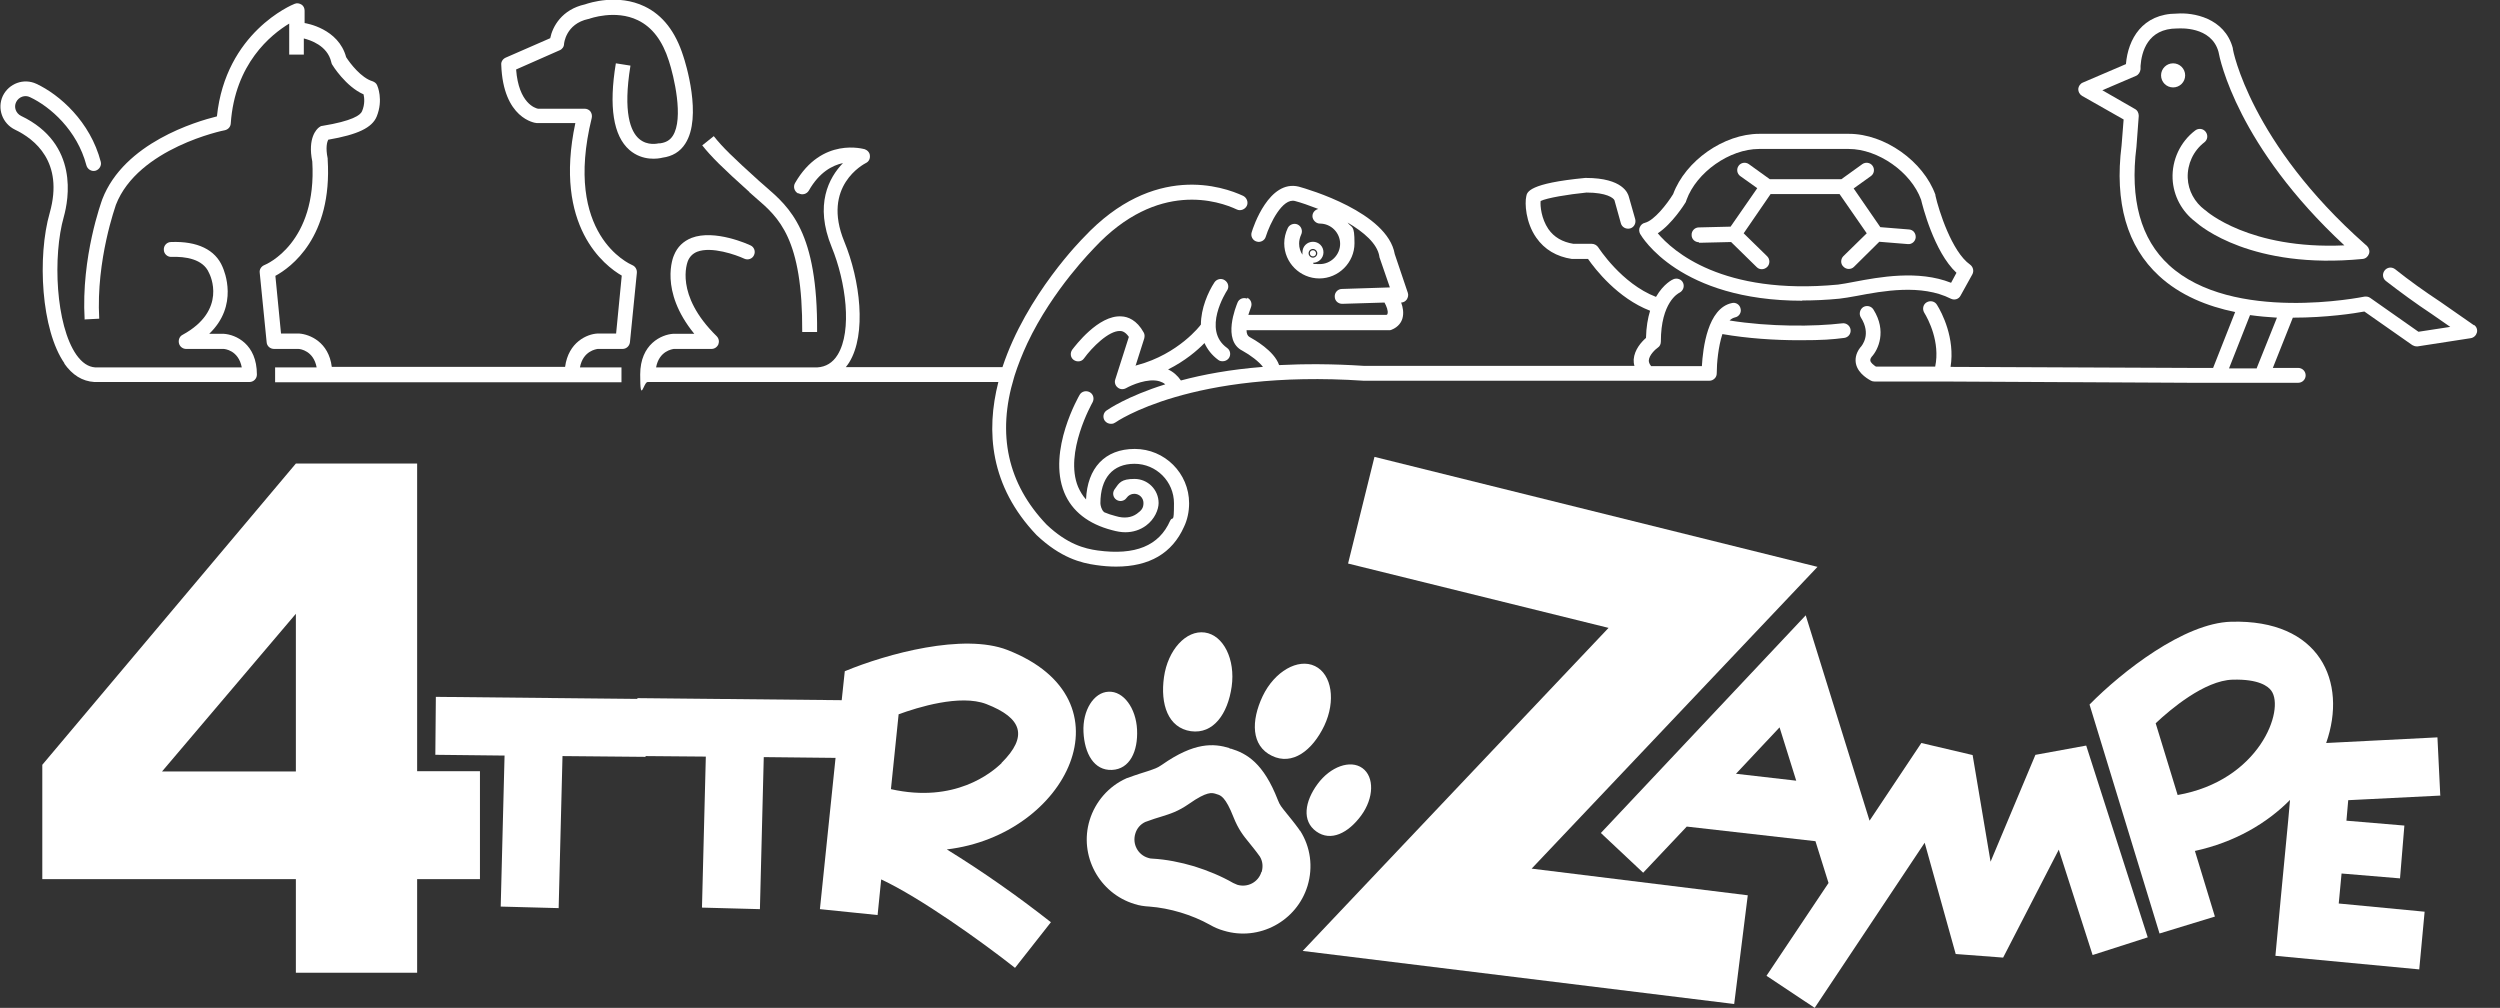
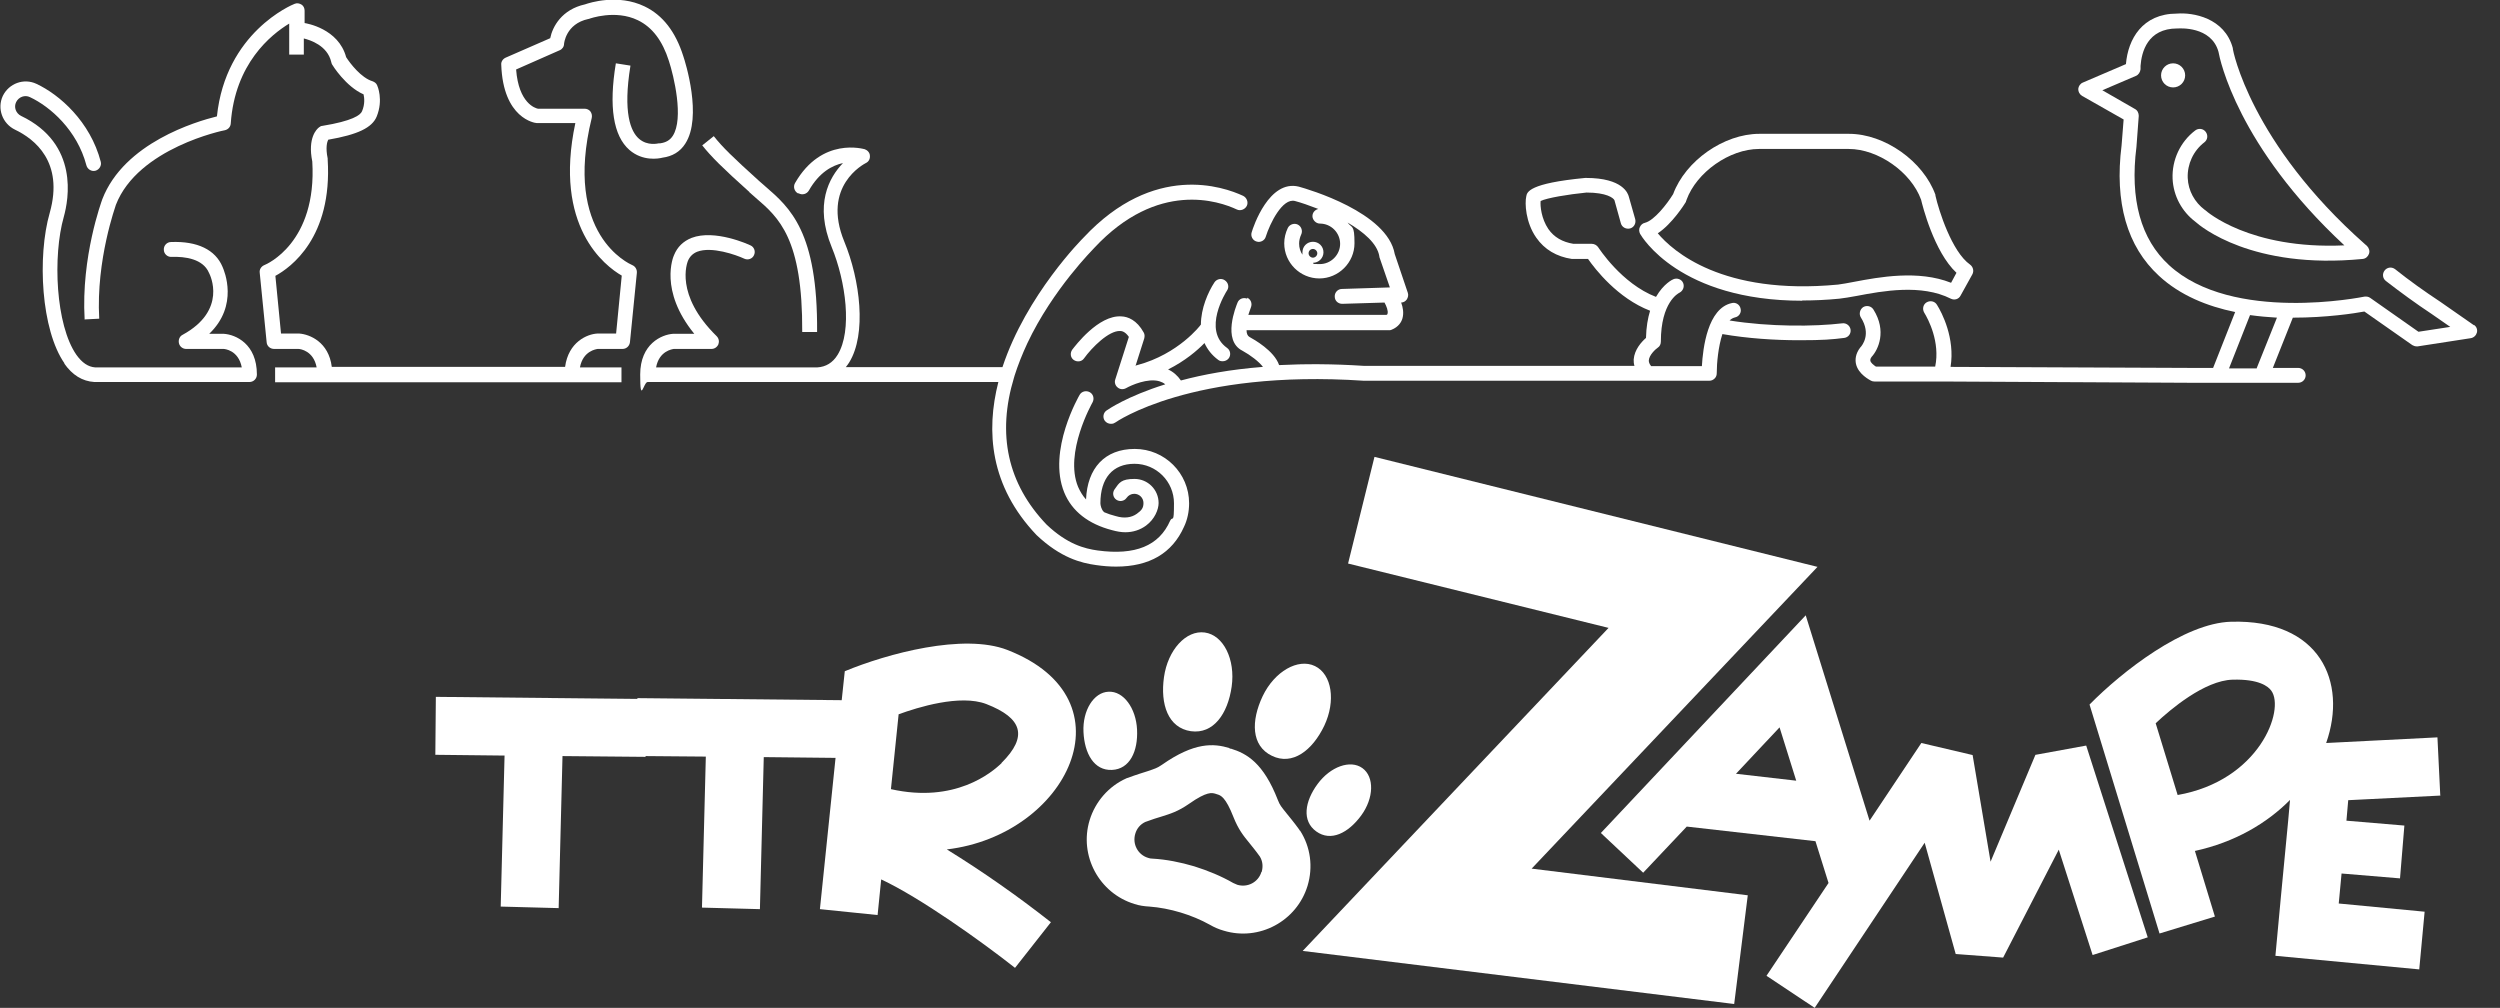
<svg xmlns="http://www.w3.org/2000/svg" version="1.1" viewBox="0 0 975.1 393.1">
  <rect x="0" y="0" width="975.1" height="393.1" fill="#333333" stroke="none" />
  <defs>
    <style>
      .cls-1 {
        fill: #fff;
      }
    </style>
  </defs>
  <g>
    <g id="Livello_1">
      <g>
        <path class="cls-1" d="M951.8,310.2l-1.1-22.6-43.4,2.2c8.4-23.9-2.5-48.3-37.1-47.3-18.3.5-42.5,19.4-55.2,32.3l27.3,89.3,21.6-6.6-7.8-25.6c15.6-3.4,28.1-10.8,37.1-19.9-.7,8.8-2.4,24.8-5.7,60.8l56.1,5.3,2.1-22.5-33.5-3.2,1.1-11.7,22.8,1.9,1.7-20.6-22.6-1.9.7-8,36-1.8ZM849.4,310.2l-8.6-28.1c5.7-5.4,19.1-16.7,30-17,10.2-.3,13.9,2.6,15.1,4.3,5.4,7.4-4.6,35.1-36.6,40.7Z" />
        <path class="cls-1" d="M793.9,294.4l-17.5,41.7-7-41.6-20-4.7-20.2,30.3-24.9-80.1-79.9,84.9,16.5,15.5,17-18,50.2,5.7,5.1,16.3-24.2,36.2,18.8,12.5,42.9-64.4,12.1,43.4,18.5,1.4,21.7-42.1,13.2,41.1,21.5-6.9-24-74.8-19.7,3.6ZM677.1,301.8l17-18.1,6.5,20.8-23.5-2.7Z" />
        <path class="cls-1" d="M392.9,253.5c-17.1-6.6-46.7,1.4-63.4,8.3l-1.2,11.3-79.7-.8v.3s-78.6-.8-78.6-.8l-.2,22.6,27,.3-1.5,58.9,22.6.6,1.5-59.3,32.4.3v-.3s23.5.2,23.5.2l-1.5,58.9,22.6.6,1.5-59.3,28,.3-6.1,59,22.5,2.3,1.4-13.9c15.2,7.1,39,24.1,52.2,34.5l14-17.8c-13-10.2-26.5-19.7-40.6-28.4,46.9-5.5,73.3-58.5,23.6-77.8ZM390.7,297.6c-3.9,3.8-18.3,15.8-43.2,10.2l3-29.2c7.4-2.7,24-7.9,34.2-4,13.9,5.4,16.5,12.5,5.9,23Z" />
        <polygon class="cls-1" points="708.9 221.1 536.1 178.2 525.8 219.8 627.4 244.9 508.1 370.9 676.4 391.6 681.7 349.2 597.4 338.8 708.9 221.1" />
-         <path class="cls-1" d="M162.7,180.8h-47.3l-98.9,117.5v44.6h98.9v36.5h47.3v-36.5h24.5v-42.1h-24.5v-120.1ZM115.4,300.9h-52.2l52.2-61.5v61.5Z" />
        <path class="cls-1" d="M507,324c-.1-.2-.2-.3-.3-.5-2.1-2.9-3.8-4.9-5-6.4-1.9-2.4-2.5-3-3.3-5.1-5.6-14.4-12.1-18.1-18.3-20,0,0,0,0,0,0h-.5c0-.2,0-.2,0-.2-6.2-1.9-13.7-2.4-26.4,6.5-1.9,1.3-2.7,1.5-5.6,2.5-1.8.6-4.3,1.3-7.7,2.6-.2,0-.4.1-.6.2-6.9,3.1-12.1,9.1-14.3,16.3-4.2,13.8,3.7,28.5,17.5,32.7,1.8.6,3.8.9,5.8,1,8,.6,16.6,3.2,23.6,7.1,1.7,1,3.6,1.8,5.4,2.3,13.8,4.2,28.5-3.7,32.7-17.5,2.2-7.3,1.2-15.1-2.9-21.5ZM492,340.1c-1.2,4-5.4,6.2-9.4,5-.5-.2-1-.4-1.6-.7-4.7-2.7-9.8-4.8-15.2-6.5-5.4-1.6-10.9-2.7-16.3-3-.6,0-1.2-.1-1.7-.3-4-1.2-6.2-5.4-5-9.4.6-2.1,2-3.7,3.9-4.6,2.7-1,4.6-1.6,6.3-2.1,3.5-1.1,6.5-2,10.8-5,7-4.9,8.9-4.3,10.3-3.9l.6.2c1.4.4,3.3,1,6.4,8.9,1.9,4.8,3.9,7.3,6.2,10.1,1.1,1.4,2.4,2.9,4.1,5.3,1.1,1.8,1.3,3.9.7,6Z" />
        <path class="cls-1" d="M454,264.1c-1.5,10.6,1.6,19.8,10.5,21.1,8.8,1.2,14.4-6.8,15.9-17.4,1.5-10.6-3.2-20.1-10.5-21.1-7.3-1-14.4,6.8-15.9,17.4Z" />
        <path class="cls-1" d="M433.7,300.3c7-.3,10.2-7.3,9.8-15.7-.4-8.4-5.3-15.1-11.1-14.8-5.8.2-10.2,7.3-9.8,15.7.4,8.4,4.1,15.1,11.1,14.8Z" />
        <path class="cls-1" d="M512.9,259.8c-6.6-3.2-15.8,2.1-20.4,11.7-4.6,9.7-4.5,19.4,3.6,23.3,8,3.9,15.8-2.1,20.4-11.7,4.6-9.7,3-20.1-3.6-23.3Z" />
        <path class="cls-1" d="M513.9,305.8c-5,6.8-6.2,14.4-.5,18.5,5.7,4.1,12.5.6,17.5-6.2,5-6.8,5.2-15.1.5-18.5-4.7-3.4-12.5-.6-17.5,6.2Z" />
        <path class="cls-1" d="M965,126.9l-13.2-9.2c-6.2-4.1-12.1-8.3-17.6-12.7-1.3-1-3.1-.8-4.1.5-1,1.3-.8,3.1.5,4.1,5.7,4.4,11.7,8.8,17.9,12.9l7.2,5-12.4,1.9-18.8-13.2c-.7-.5-1.5-.6-2.3-.5-.5.1-51.5,10.5-76.2-12.3-11-10.1-15.3-25.6-12.7-46.1l.9-12.1c0-1.1-.5-2.2-1.5-2.7l-12.7-7.3,13.1-5.6c1-.4,1.7-1.5,1.8-2.6v-1.3c.4-5.4,2.7-14.6,14.3-14.6s.2,0,.3,0c.5,0,13-1,15.8,9.1.5,2.9,7.5,36.9,49.1,75.5-37,1.7-53.9-13.4-54.1-13.6,0,0-.2-.2-.3-.2-4-3-6.5-7.5-6.7-12.5-.2-5.4,2.2-10.6,6.5-13.9,1.3-1,1.5-2.8.5-4.1-1-1.3-2.8-1.5-4.1-.5-5.8,4.4-9.1,11.5-8.8,18.8.3,6.7,3.6,12.8,8.9,16.8,2,1.8,22.1,18.7,65.2,14.5,1.2-.1,2.1-.9,2.5-2,.4-1.1,0-2.3-.8-3.1l-.7-.6c-44.8-39.6-51.6-75.9-51.6-76.2,0,0,0-.2,0-.3-3.2-11.9-15.6-14-21.8-13.5-13.5,0-19.1,10-19.9,19.7l-16.8,7.2c-1,.4-1.7,1.4-1.8,2.5,0,1.1.5,2.1,1.5,2.7l16.2,9.2-.8,10.1c-2.8,22.3,2.1,39.4,14.6,50.9,8.2,7.6,18.9,11.9,29.7,14.1l-8.6,21.8h-8.8l-93.6-.4c1.8-11.2-3.4-21.2-5.3-24.2-.8-1.4-2.6-1.8-4-1-1.4.8-1.8,2.6-1,4,1.6,2.6,6.3,11.5,4.3,21.1h-23.1c-.9-.6-2.1-1.5-2.2-2.4,0-.1-.1-.6.5-1.4,2.6-2.8,6-10.1.7-18.5-.9-1.4-2.7-1.7-4-.9-1.3.9-1.7,2.7-.9,4,4.2,6.6.4,11,0,11.5,0,0-.1.1-.2.2-2,2.6-2,4.9-1.7,6.4.9,4.1,5.4,6.3,5.9,6.6.4.2.8.3,1.3.3h26.1l97.2.5h42c1.6,0,2.9-1.3,2.9-2.9s-1.3-2.9-2.9-2.9h-9.9l7.8-19.6c13.2,0,24.2-1.7,27.9-2.4l18.7,13.1c.5.3,1.1.5,1.7.5s.3,0,.4,0l20.7-3.2c1.2-.2,2.1-1.1,2.4-2.2.3-1.2-.2-2.4-1.2-3ZM880.3,143.7h-10.9l8.2-20.8c3.6.5,7.1.8,10.5,1l-7.9,19.7Z" />
        <path class="cls-1" d="M852.3,29.4c0-2.6-2.1-4.7-4.7-4.7s-4.7,2.1-4.7,4.7,2.1,4.7,4.7,4.7,4.7-2.1,4.7-4.7Z" />
        <path class="cls-1" d="M292.2,74.9c.8.7,1.7,1.5,2.5,2.2,9.1,7.8,18.4,15.9,18.2,52.4h5.8c.3-39.1-10.6-48.5-20.2-56.8-.8-.7-1.6-1.4-2.4-2.1-10.3-9.3-14.4-13.3-17.7-17.5l-4.5,3.6c3.5,4.4,7.8,8.7,18.4,18.2Z" />
        <path class="cls-1" d="M32.9,124.6l5.8-.3c-1.3-23,6.5-44.2,6.5-44.4,8.6-22.2,42.2-29.1,42.5-29.1,1.3-.3,2.2-1.3,2.3-2.6,1.6-23.4,15.7-34.7,22.8-39v12.1c0,0,5.7,0,5.7,0v-6.3c2.4.6,9.2,2.7,10.7,9.2,0,.3.2.6.3.9.2.4,5.4,8.7,12.3,11.7.3,1.3.6,3.8-.6,6.6-.6,1.5-3.8,3.8-15.5,5.7-.5,0-.9.3-1.3.6-.8.6-4.5,4-2.6,13.3,1.9,31.7-17.9,40.1-18.7,40.4-1.2.5-2,1.7-1.8,3l2.7,27.1c.1,1.5,1.4,2.6,2.9,2.6h9.5c.7,0,5.9.7,7.1,7.2h-16.2v5.8h135.1v-5.8h-16.2c1.2-6.5,6.4-7.1,6.9-7.2h9.7c1.5,0,2.7-1.1,2.9-2.6l2.7-27.1c.1-1.3-.6-2.5-1.8-3-1.1-.5-27-11.8-15.8-57.4.2-.9,0-1.8-.5-2.5-.5-.7-1.4-1.1-2.3-1.1h-18.2c-1-.2-7.5-2.1-8.5-15.3l17-7.5c1-.4,1.7-1.4,1.7-2.5,0,0,.6-7.8,9.5-9.7.1,0,.3,0,.4-.1,0,0,10.1-3.7,18.9.6,5.6,2.7,9.6,8,12.1,15.9,1.9,5.8,5.9,22.4,1.5,29.2-1.1,1.7-2.7,2.6-4.9,2.9-.2,0-.3,0-.5,0-.2,0-4.4,1.2-7.8-1.8-3.2-2.8-6.3-10.1-3.3-28.5l-5.7-.9c-2.8,16.9-1,28.3,5.3,33.8,5.2,4.5,11.4,3.4,12.9,3,3.8-.5,6.9-2.3,8.9-5.5,6.7-10.4,0-31.8-.8-34.1-3-9.5-8-16-15.1-19.4-10.4-5-21.5-1.4-23.2-.8-9.1,2-12.7,8.7-13.6,13.2l-17.4,7.6c-1.1.5-1.8,1.6-1.7,2.7.7,21.1,13.2,22.8,13.8,22.8.1,0,.2,0,.3,0h14.8c-8.6,40.4,11.5,55.7,18.1,59.5l-2.2,22.6h-7.3c-4,.2-11.3,3.3-12.6,13h-91c-1.2-9.7-8.6-12.7-12.7-13h-7.1l-2.2-22.5c5.9-3.2,22.3-14.9,20.4-45.4,0-.1,0-.3,0-.4-.9-4.3-.2-6.5.2-7.3,11.6-2,17.1-4.7,18.9-9,2.7-6.6.3-12,.2-12.2-.3-.8-1-1.3-1.8-1.6-4.4-1.3-8.7-6.9-10.3-9.4-3-11.2-15.6-13.2-16.2-13.3v-4.8c0-1-.4-1.9-1.2-2.4-.8-.5-1.8-.7-2.7-.3-1.1.4-26.9,11.2-30.3,43.9-8.1,2-36.2,10.3-44.7,32.3-.3.9-8.3,22.5-6.9,46.8Z" />
-         <path class="cls-1" d="M513.3,98.8c0-.6-.5-1.2-1.2-1.2s-1.2.5-1.2,1.2.5,1.2,1.2,1.2,1.2-.5,1.2-1.2Z" />
        <path class="cls-1" d="M311.5,75.4c1.4.8,3.2.3,4-1.1,4.1-7.2,9.2-9.8,13.3-10.7-5.5,5.7-11.2,16.2-4.4,32.8,5.5,13.4,8.1,32.6,2.3,42-1.9,3.1-4.6,4.7-7.9,4.9h-62.9c1.2-6.5,6.4-7.1,6.9-7.2h14.7c1.2,0,2.2-.7,2.7-1.8.4-1.1.2-2.3-.7-3.2-16.5-16.2-11.4-28.7-11.2-29.3.7-1.7,1.9-2.9,3.6-3.6,5.6-2.2,15.2,1.2,18.4,2.7,1.5.7,3.2,0,3.8-1.4.7-1.5,0-3.2-1.4-3.8-.6-.3-13.9-6.4-23-2.9-3.2,1.3-5.5,3.5-6.8,6.7-.3.6-5.9,13.8,7.9,30.7h-8.3c-4.4.3-12.8,3.9-12.8,15.9s1.3,2.9,2.9,2.9h66s0,0,0,0h70.8c-4.9,19.2-3.3,40.6,14.9,59.7,9.4,8.9,17.4,10.9,23.2,11.7,2.7.4,5.4.6,7.8.6,13,0,21.9-5.2,26.5-15.5,1.3-2.7,2-5.9,2-9.2,0-11.7-9.5-21.2-21.2-21.2s-18.5,7.5-19,19.7c-1.3-1.4-2.3-3.1-3.1-4.9-5.5-13.3,5.5-32.7,5.6-32.9.8-1.4.4-3.2-1-4-1.4-.8-3.2-.4-4,1-.1.2-12.7,21.7-6,38.1,3,7.3,9.4,12.3,18.7,14.7,1.8.5,3.5.8,5.1.8,3,0,5.8-.9,8.1-2.6,3.4-2.5,4.9-6.3,4.9-8.8,0-5.2-4.2-9.4-9.4-9.4s-6,1.5-7.8,4.1c-.9,1.3-.6,3.1.7,4,1.3.9,3.1.6,4-.7.7-1,1.8-1.6,3-1.6,2,0,3.6,1.6,3.6,3.6s-.8,2.9-2.6,4.2c-2.1,1.5-4.9,1.9-8.2.9-1.6-.4-3.1-.9-4.5-1.5,0,0,0,0-.1-.1-1-.8-1.4-2.7-1.4-3.4,0-9.8,4.8-15.4,13.3-15.4s15.4,6.9,15.4,15.4-.5,4.7-1.5,6.8c-4.3,9.8-13.6,13.6-28.3,11.6-5-.7-11.8-2.4-19.9-10.1-15.2-15.9-19.4-35.2-12.7-57.3,0-.2.2-.4.2-.7,1.3-4.1,3-8.4,5-12.7,10-21.2,25.9-36.9,26.1-37.2,24.8-26.6,48.8-18.2,55.6-15,1.4.7,3.2,0,3.9-1.4.7-1.4,0-3.2-1.4-3.9-7.7-3.6-34.8-13.1-62.2,16.2-.4.4-22.4,22.4-31.7,50.6h-61.1c.5-.6.9-1.2,1.3-1.8,6.9-11.1,4.3-32.2-1.9-47.2-8.9-21.7,7.7-30.2,8.4-30.6,1.1-.5,1.7-1.6,1.6-2.8,0-1.2-.9-2.2-2-2.6-.2,0-16.7-5.1-27.2,13.2-.8,1.4-.3,3.2,1.1,4Z" />
        <path class="cls-1" d="M25,141.7c3.2,4.6,7.1,7,11.8,7.3h60.5c1.6,0,2.9-1.3,2.9-2.9,0-12-8.3-15.6-12.9-15.9h-5.7c11.6-11.1,5.9-24.5,5.2-26.1-2.8-6.7-9.8-10.1-20.1-9.7-1.6,0-2.9,1.4-2.8,3,0,1.6,1.4,2.9,3,2.8,5.4-.2,12.3.8,14.6,6.2,0,0,0,.1.1.2.3.6,7.2,14.4-10.4,24-1.2.6-1.7,2-1.4,3.3s1.5,2.2,2.8,2.2h14.6c.3,0,5.8.4,7.1,7.2h-57.2c-2.7-.2-5.1-1.8-7.3-4.9-8.1-11.6-9.3-38.5-4.9-53.9,1.8-6.5,6.1-28.4-16.7-39.3-2-1-2.9-3.4-1.9-5.4,1-2,3.4-2.9,5.4-1.9,7.9,3.7,18.4,12.9,22,26.6.4,1.5,2,2.5,3.5,2.1,1.5-.4,2.5-2,2.1-3.5-4.1-15.7-16.1-26.2-25.1-30.4-4.9-2.3-10.7-.2-13.1,4.7-2.3,4.9-.2,10.8,4.8,13.2,7.5,3.6,19.1,12.5,13.5,32.4-4.9,17-3.4,45.7,5.8,58.8Z" />
        <path class="cls-1" d="M702.9,117.2c4.5,0,9.4-.2,14.5-.7,1.8-.2,4.2-.6,6.9-1.1,10-1.9,25.1-4.7,36.6,1.1,1.4.7,3.1.2,3.8-1.2l4.6-8.3c.7-1.3.3-2.9-.9-3.8-7.1-5-12.2-21.1-13.5-26.9,0-.1,0-.2,0-.3-4.7-13.1-19.8-23.8-33.7-23.8h-35c-13.8,0-28.8,10.5-33.6,23.5-2.4,3.9-7.4,10.3-11,11.2-.9.2-1.6.8-2,1.7-.4.8-.3,1.8.1,2.6.7,1.2,15.4,26.1,63.3,26.1ZM657.6,78.5c.1-.2.2-.3.2-.5,3.9-10.8,16.8-19.9,28.3-19.9h35c11.4,0,24.3,9,28.2,19.8.5,2.1,5,20.3,13.8,28.5l-2.1,3.9c-12.8-5.1-28.2-2.2-37.7-.4-2.6.5-4.8.9-6.4,1.1-45.2,4.3-64.6-13.2-70.3-20,5.6-3.7,10.4-11.3,11-12.3Z" />
        <path class="cls-1" d="M486.5,116.5c-1.5-.6-3.2,0-3.8,1.5-.6,1.5-6.1,14.8,1.9,18.8,3.1,1.7,6.4,4.2,8,6.3-12.8,1-23.4,3-32,5.3-1.3-1.9-3-3.4-5-4.3,6.6-3.3,11.4-7.4,14.2-10.3,1.1,2.4,2.8,4.7,5.4,6.6.5.4,1.1.5,1.7.5.9,0,1.8-.4,2.4-1.2.9-1.3.6-3.1-.7-4-9.8-7-.4-21.8,0-22.4.9-1.3.5-3.1-.9-4-1.3-.9-3.1-.5-4,.8-2.5,3.8-5.3,10.2-5.3,16.5,0,0,0,0-.1.1,0,.1-8.6,11.4-24.7,15.7-.3,0-.5.2-.7.3l3.4-10.7c.2-.8.2-1.6-.2-2.3-2.7-4.9-6.2-6.2-8.7-6.3-9-.6-18.1,11.6-19.2,13-.9,1.3-.7,3.1.6,4,1.3.9,3.1.7,4-.6,3.1-4.3,9.7-10.9,14.1-10.7.5,0,1.9.1,3.4,2.3l-5.3,16.6c-.4,1.1,0,2.4.9,3.1.9.8,2.2.9,3.3.3,2.1-1.2,8.5-4,13-2.7.9.3,1.6.6,2.3,1.2-15,4.7-22.3,9.8-22.9,10.2-1.3.9-1.6,2.7-.7,4,.6.8,1.5,1.2,2.4,1.2s1.2-.2,1.7-.5c.3-.2,29.6-20.8,96.9-16.3h110.7c0,0,.2,0,.3,0h23.8c.8,0,1.5-.3,2.1-.9s.8-1.3.8-2.1c0-3.9.6-10.3,2.2-15.2,9.8,1.7,20.4,2.4,29.9,2.4s12.8-.3,17.6-.9c1.6-.2,2.7-1.6,2.5-3.2-.2-1.6-1.7-2.7-3.2-2.5-11,1.3-28.4,1.4-44-1.1.6-.6,1.3-1,2.1-1.2,1.6-.3,2.6-1.9,2.2-3.4-.3-1.6-1.9-2.6-3.4-2.2-9.5,2-11.3,17.7-11.7,24.6h-16.2c0,0-.2,0-.3,0h-3.3c-.9-1.1-.9-1.9-.9-2.2.1-2.1,2.6-4.4,3.5-5,.8-.5,1.2-1.4,1.2-2.4,0-15.3,6.8-18.8,7.2-19,1.4-.7,2.1-2.3,1.5-3.8-.6-1.5-2.4-2.1-3.8-1.5-.3.1-3.8,1.7-6.8,6.9-13.5-5.2-22.4-19.2-22.5-19.3-.5-.8-1.5-1.4-2.5-1.4h-7.2c-4.3-.7-7.6-2.6-9.8-5.8-2.7-4-3.2-8.9-3-10.9,2.4-1.2,10.8-2.6,17.9-3.3,7.8,0,10.5,2.1,10.9,3l2.5,9c.4,1.5,2,2.4,3.6,2,1.5-.4,2.4-2,2-3.6l-2.5-8.8c-.3-1.2-2.3-7.3-16.7-7.3s-.2,0-.3,0c-22,2.1-22.7,5.5-23,7.2-.6,2.6-.3,10.1,3.9,16.1,3.2,4.6,7.9,7.4,13.9,8.3.1,0,.3,0,.4,0h5.9c2.7,3.9,11.5,15.3,24.2,20.2-.9,2.9-1.5,6.4-1.6,10.6-1.7,1.5-4.5,4.5-4.8,8.4,0,.7,0,1.6.3,2.5h-105.5c-12.2-.8-23.2-.8-33.1-.3-1.9-5.6-9.8-10-11.6-11-.7-.4-1.1-1.3-1.1-2.6h55.5c.4,0,.7,0,1.1-.2,2.7-1.1,3.8-3,4.2-4.4.6-2.1.2-4.4-.5-6.2.9,0,1.7-.5,2.2-1.2.5-.8.7-1.7.4-2.6l-5.1-15.1c-2.8-16.3-33.8-25.3-37.4-26.3-11.6-2.9-17.8,15.7-18.4,17.8-.5,1.5.4,3.2,1.9,3.6,1.5.5,3.2-.4,3.6-1.9,1.6-5.1,6.5-15.2,11.4-13.9,2.3.6,5.5,1.7,9.1,3.1-1.3.3-2.3,1.4-2.3,2.8s1.3,2.9,2.9,2.9c4.4,0,7.9,3.6,7.9,7.9s-3.6,7.9-7.9,7.9-1.8-.2-2.7-.5c0,0,0,0,0,0,2.2,0,4.1-1.8,4.1-4.1s-1.8-4.1-4.1-4.1-4.1,1.8-4.1,4.1,0,.7.1,1.1c-.9-1.3-1.4-2.8-1.4-4.5,0-1.2.3-2.4.8-3.5.7-1.4.1-3.2-1.3-3.9-1.4-.7-3.2-.1-3.9,1.3-.9,1.9-1.4,3.9-1.4,6,0,7.6,6.2,13.7,13.7,13.7s13.7-6.2,13.7-13.7-1-5.8-2.7-8.1c6.3,3.7,11.6,8.2,12.4,13.2,0,.2,0,.3.1.5l4,11.6-18.7.6c-1.6,0-2.9,1.4-2.8,3,0,1.6,1.3,2.8,2.9,2.8s0,0,0,0l16.5-.5c.8,1.4,1.5,3.3,1.2,4.3,0,.1,0,.3-.4.5h-53.9c.3-1,.7-2,1-2.9.6-1.5,0-3.2-1.5-3.8ZM510.4,98.8c0-1,.8-1.7,1.7-1.7s1.7.8,1.7,1.7-.8,1.7-1.7,1.7-1.7-.8-1.7-1.7Z" />
-         <path class="cls-1" d="M662.6,94.7l12.6-.3,10,9.8c.6.6,1.3.8,2,.8s1.5-.3,2.1-.9c1.1-1.1,1.1-3,0-4.1l-9.2-9,10.5-15.3h26.9l10.6,15.3-9.1,8.9c-1.1,1.1-1.2,3,0,4.1.6.6,1.3.9,2.1.9s1.5-.3,2-.8l9.9-9.8,11.1.9c1.6.2,3-1.1,3.1-2.6.1-1.6-1-3-2.6-3.1l-11.2-.9-10.4-15.1,6.7-4.8c1.3-.9,1.6-2.7.7-4-.9-1.3-2.7-1.6-4-.7l-8.2,5.9h-27.9l-8.2-5.9c-1.3-.9-3.1-.6-4,.7-.9,1.3-.6,3.1.7,4l6.6,4.7-10.4,15-12.4.3c-1.6,0-2.9,1.4-2.8,3,0,1.6,1.3,2.8,3,2.8Z" />
      </g>
    </g>
  </g>
</svg>